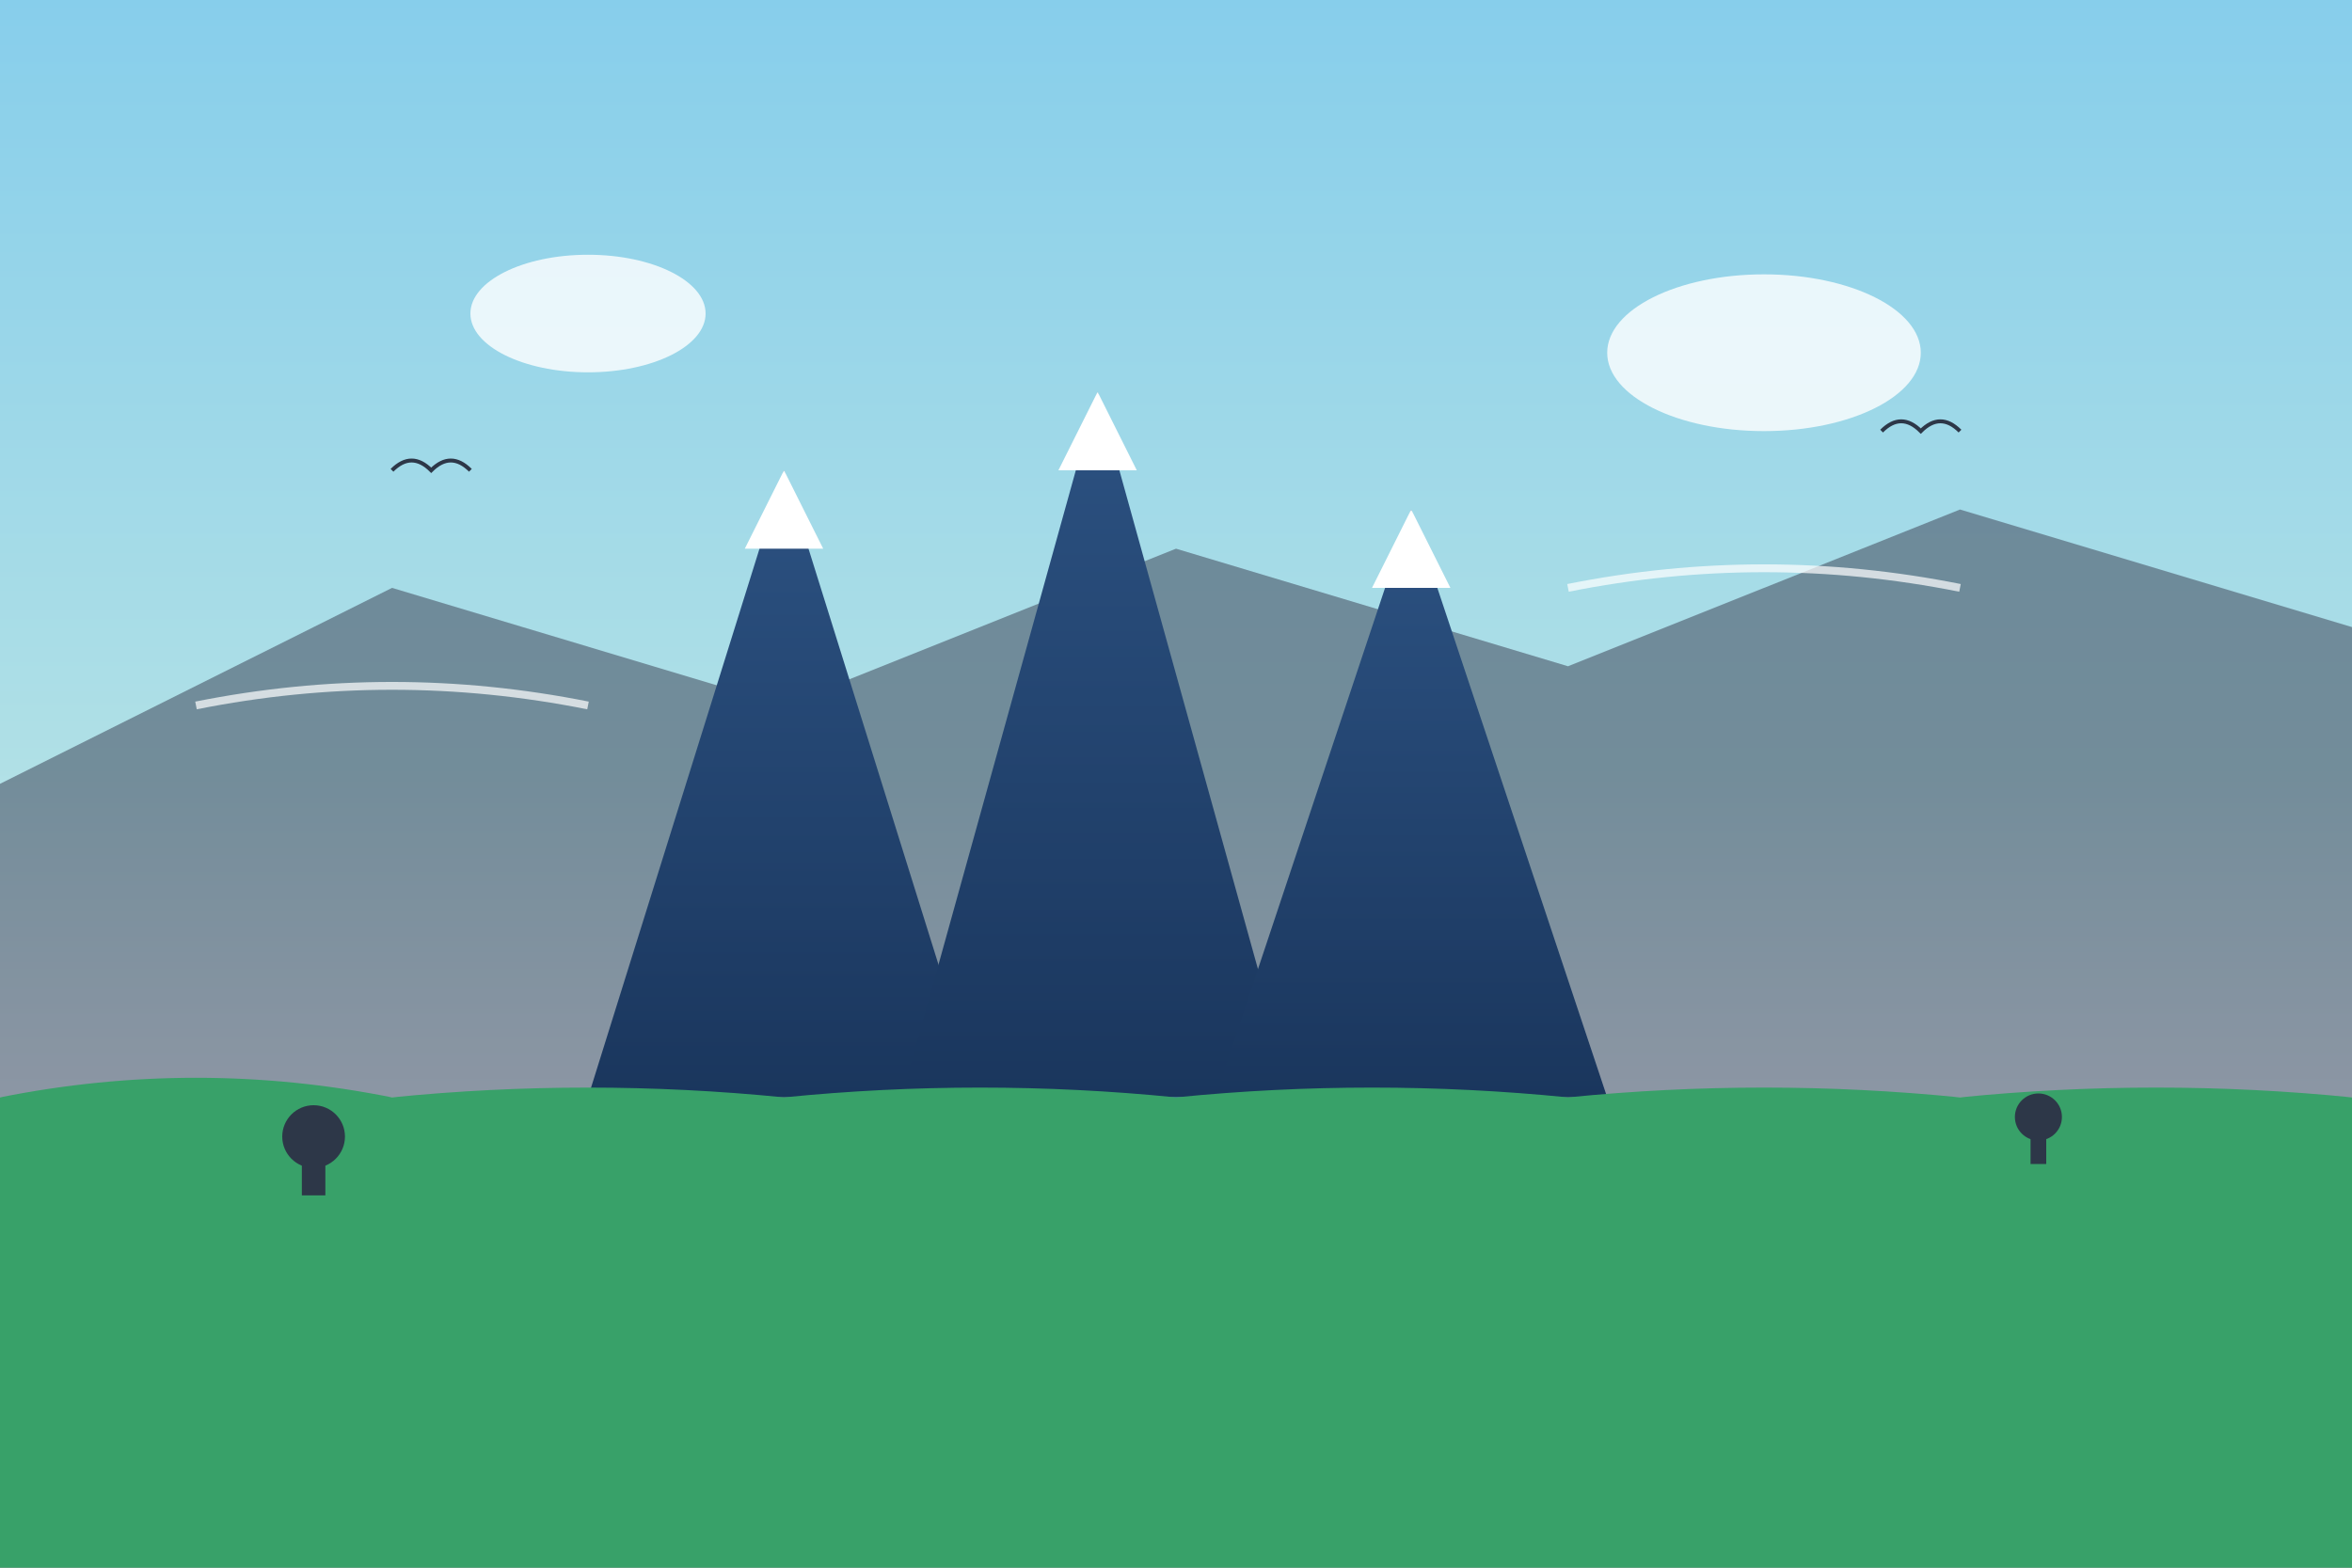
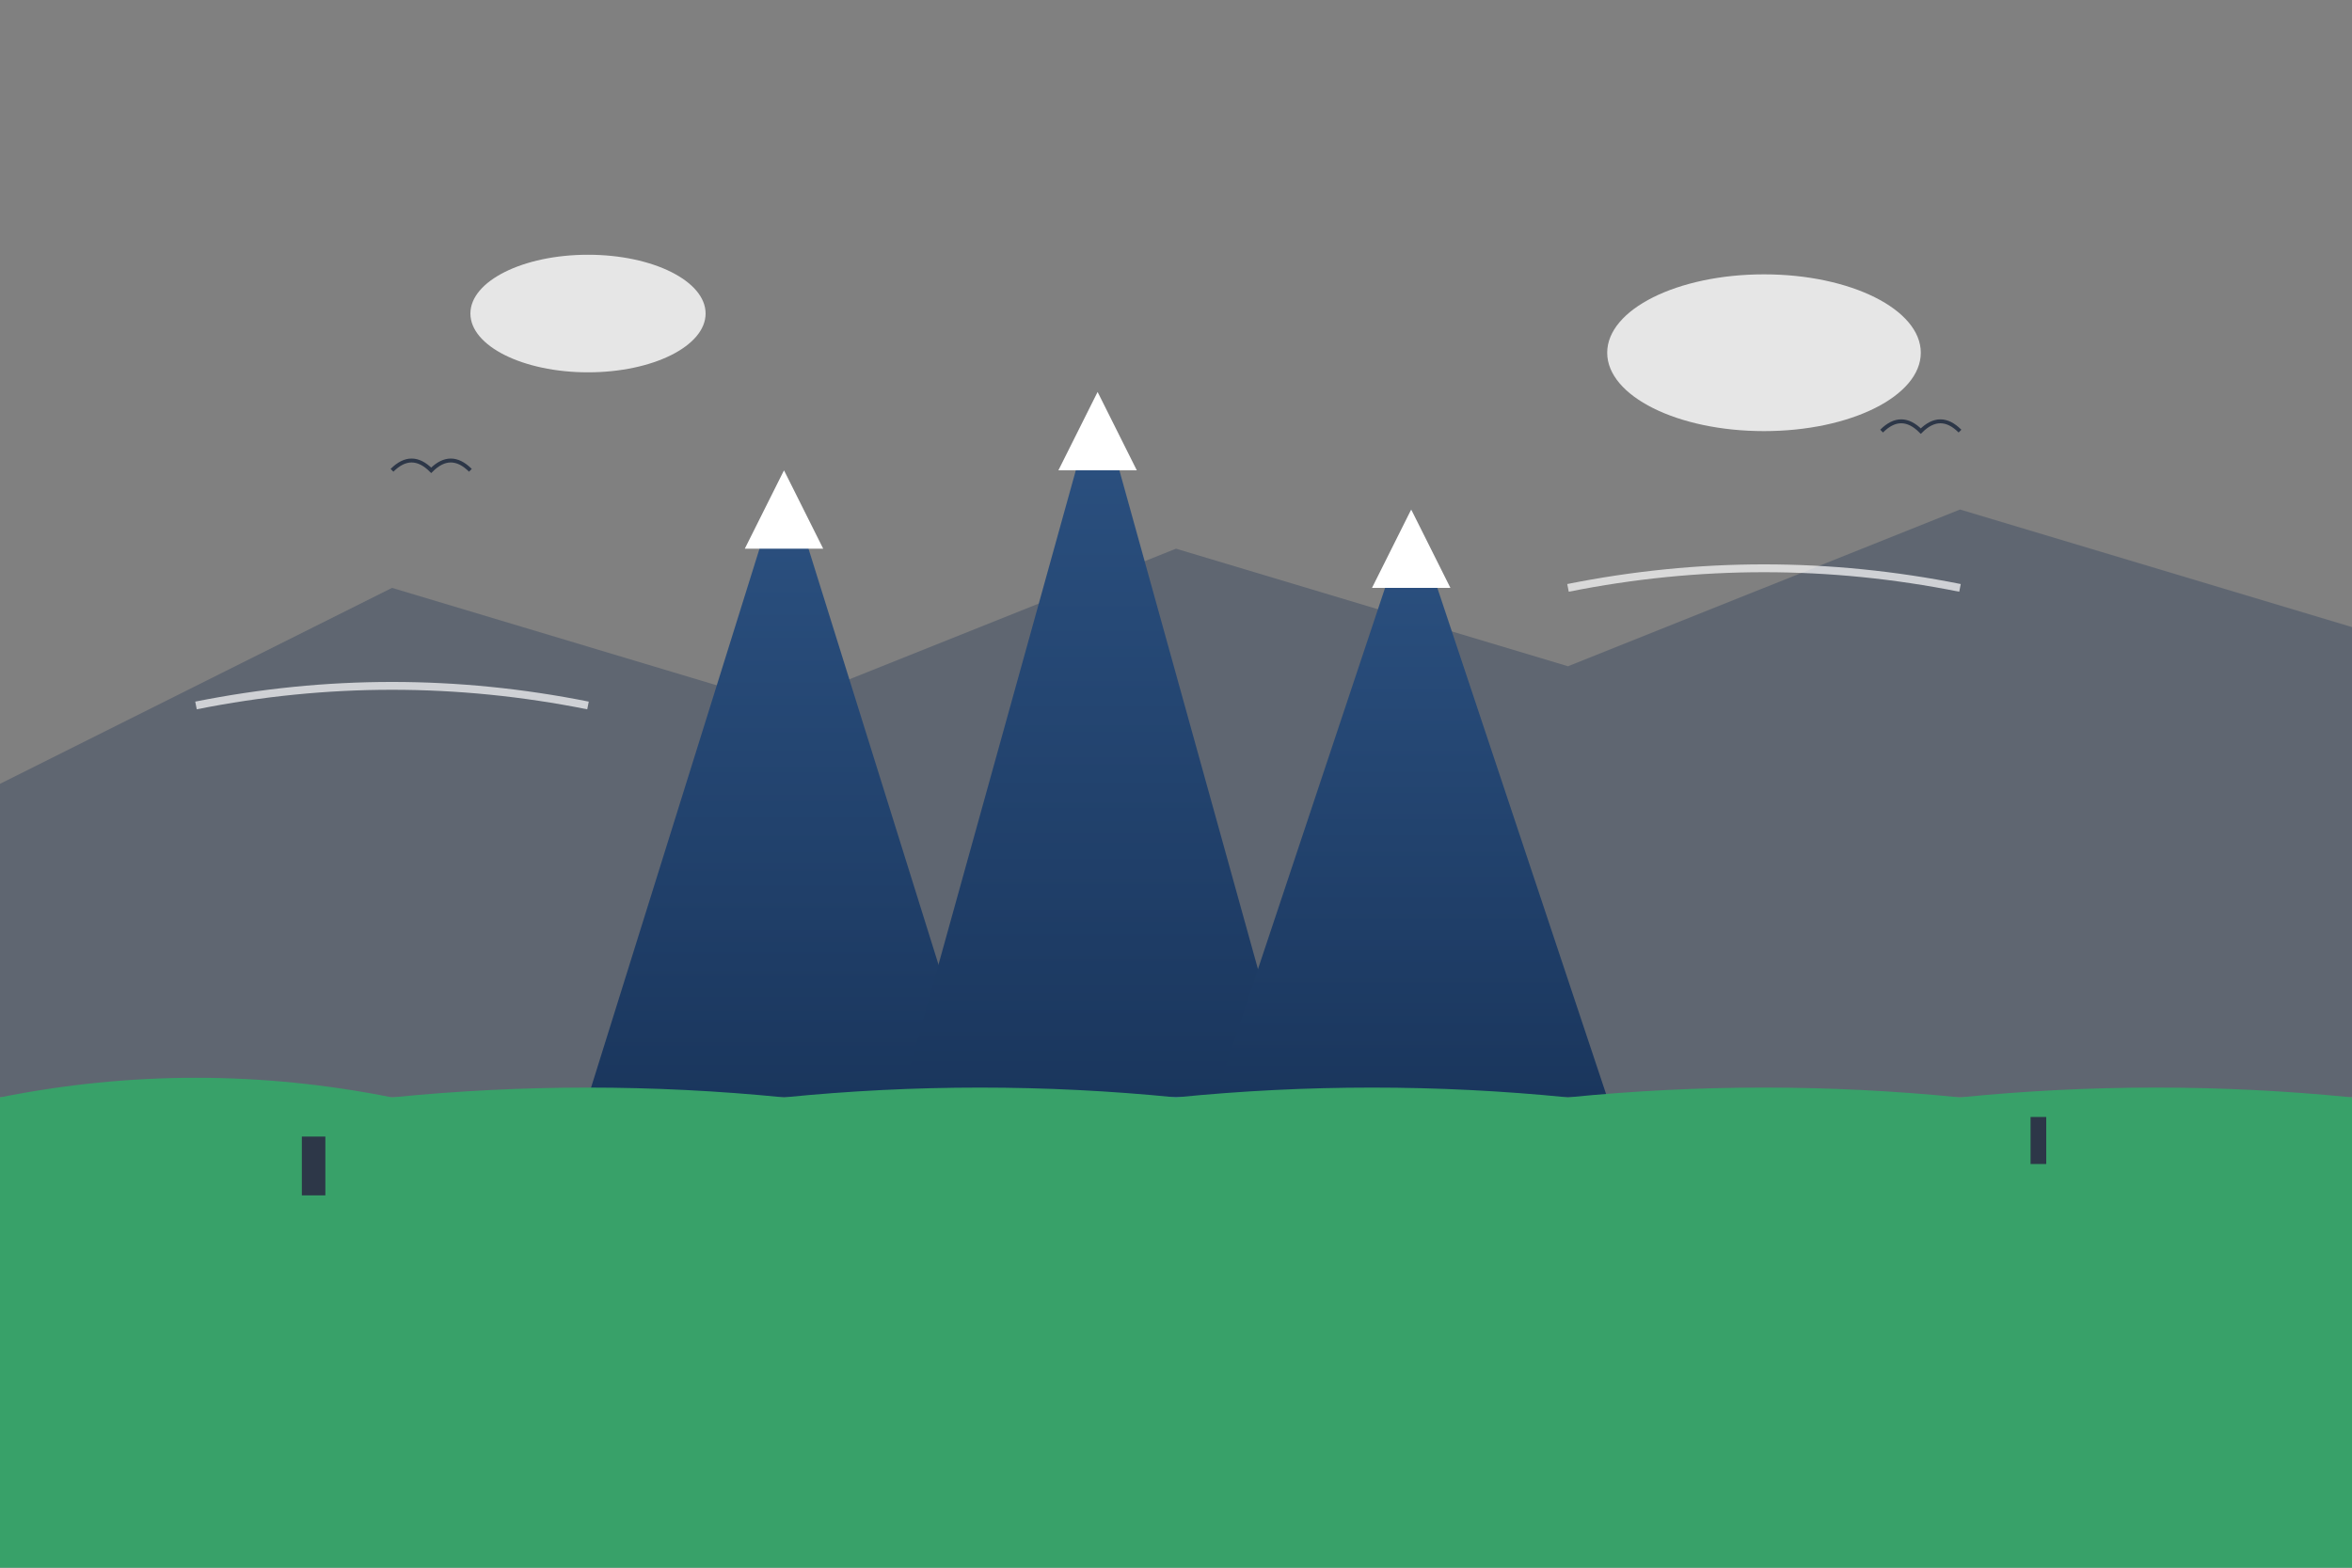
<svg xmlns="http://www.w3.org/2000/svg" width="600" height="400" viewBox="0 0 600 400">
  <rect x="0" y="0" width="600" height="400" fill="#808080" stroke="none" />
  <defs>
    <linearGradient id="skyGradient" x1="0%" y1="0%" x2="0%" y2="100%">
      <stop offset="0%" style="stop-color:#87CEEB;stop-opacity:1" />
      <stop offset="70%" style="stop-color:#B0E0E6;stop-opacity:1" />
      <stop offset="100%" style="stop-color:#F0F8FF;stop-opacity:1" />
    </linearGradient>
    <linearGradient id="mountainGradient" x1="0%" y1="0%" x2="0%" y2="100%">
      <stop offset="0%" style="stop-color:#2c5282;stop-opacity:1" />
      <stop offset="100%" style="stop-color:#1a365d;stop-opacity:1" />
    </linearGradient>
    <linearGradient id="lakeGradient" x1="0%" y1="0%" x2="0%" y2="100%">
      <stop offset="0%" style="stop-color:#4299e1;stop-opacity:0.8" />
      <stop offset="100%" style="stop-color:#2b6cb0;stop-opacity:1" />
    </linearGradient>
  </defs>
-   <rect width="600" height="280" fill="url(#skyGradient)" />
  <path d="M0 200 L100 150 L200 180 L300 140 L400 170 L500 130 L600 160 L600 280 L0 280 Z" fill="#4a5568" opacity="0.6" />
  <path d="M150 280 L200 120 L250 280 Z" fill="url(#mountainGradient)" />
-   <path d="M230 280 L280 100 L330 280 Z" fill="url(#mountainGradient)" />
+   <path d="M230 280 L280 100 L330 280 " fill="url(#mountainGradient)" />
  <path d="M310 280 L360 130 L410 280 Z" fill="url(#mountainGradient)" />
  <path d="M190 140 L200 120 L210 140 Z" fill="white" />
  <path d="M270 120 L280 100 L290 120 Z" fill="white" />
  <path d="M350 150 L360 130 L370 150 Z" fill="white" />
  <ellipse cx="300" cy="320" rx="250" ry="40" fill="url(#lakeGradient)" />
  <path d="M150 320 L200 360 L250 320" fill="#2c5282" opacity="0.3" />
-   <path d="M230 320 L280 380 L330 320" fill="#2c5282" opacity="0.3" />
  <path d="M310 320 L360 350 L410 320" fill="#2c5282" opacity="0.3" />
  <path d="M0 280 Q50 270, 100 280 Q150 275, 200 280 Q250 275, 300 280 Q350 275, 400 280 Q450 275, 500 280 Q550 275, 600 280 L600 400 L0 400 Z" fill="#38a169" />
-   <circle cx="80" cy="290" r="8" fill="#2d3748" />
  <rect x="77" y="290" width="6" height="15" fill="#2d3748" />
-   <circle cx="520" cy="285" r="6" fill="#2d3748" />
  <rect x="518" y="285" width="4" height="12" fill="#2d3748" />
  <path d="M50 180 Q100 170, 150 180" stroke="white" stroke-width="2" fill="none" opacity="0.7" />
  <path d="M400 150 Q450 140, 500 150" stroke="white" stroke-width="2" fill="none" opacity="0.7" />
  <ellipse cx="150" cy="80" rx="30" ry="15" fill="white" opacity="0.8" />
  <ellipse cx="450" cy="90" rx="40" ry="20" fill="white" opacity="0.8" />
  <path d="M100 120 Q105 115, 110 120 Q115 115, 120 120" stroke="#2d3748" stroke-width="1" fill="none" />
  <path d="M480 110 Q485 105, 490 110 Q495 105, 500 110" stroke="#2d3748" stroke-width="1" fill="none" />
</svg>